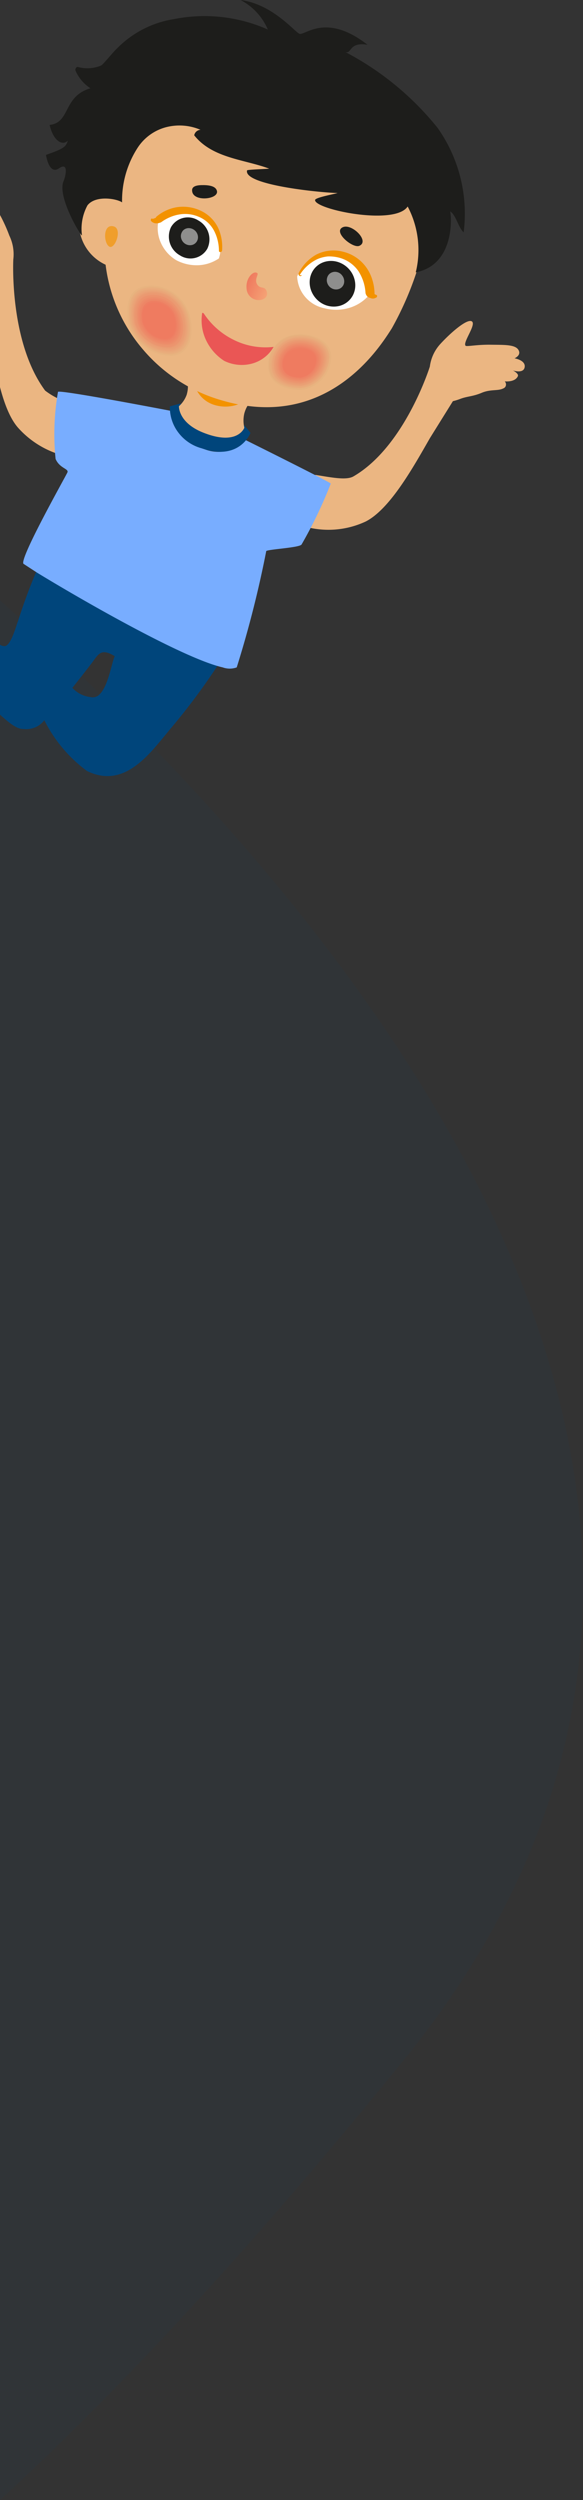
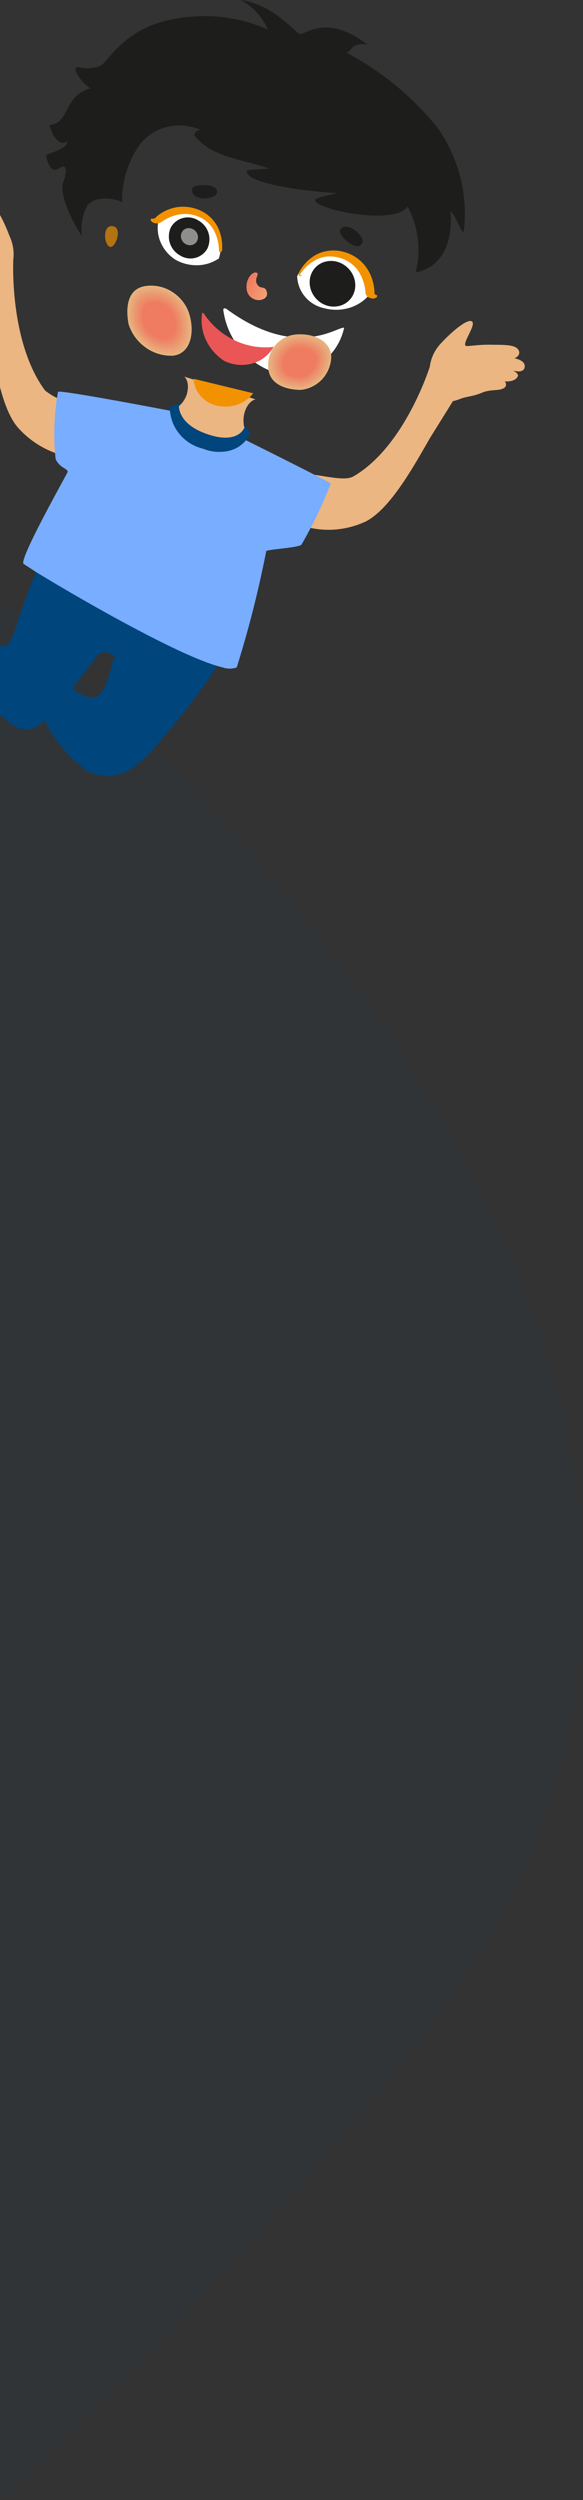
<svg xmlns="http://www.w3.org/2000/svg" id="Ebene_1" data-name="Ebene 1" viewBox="0 0 175.13 750.7">
  <rect x="0" y="0" width="175.13" height="750.7" fill="#333333" stroke="none" />
  <defs>
    <linearGradient id="Unbenannter_Verlauf" x1="-6793.87" y1="2309.37" x2="-6787.39" y2="2306.4" gradientTransform="matrix(1, 0, 0, -1, 6868, 2394.03)" gradientUnits="userSpaceOnUse">
      <stop offset="0" stop-color="#ef795e" />
      <stop offset="1" stop-color="#f5a275" />
    </linearGradient>
  </defs>
  <path d="M22.61,137.38A26.69,26.69,0,0,1,16.54,136a27.72,27.72,0,0,1-11.17-7.63C3,125.64,1.3,121.21,0,116.24V64.55a47.91,47.91,0,0,1,2.81,6.21A12.87,12.87,0,0,1,4,77.86s-1.32,24.75,9.56,39.43a22.16,22.16,0,0,0,3.57,2.23,22.38,22.38,0,0,0,7,2.21A60.76,60.76,0,0,0,22.61,137.38Z" style="fill:#ebb682" />
  <path d="M154.08,111.24s1.85.93,1.48,1.73c-.89,1.91-3.94,1.54-3.94,1.54a1.33,1.33,0,0,1,.35,1.21,1.18,1.18,0,0,1-.28.57,1.33,1.33,0,0,1-.53.35c-1.6.81-3.77.18-6.46,1.31s-4.18,1-6.32,1.78a17.46,17.46,0,0,1-2.33.73l-6.92,11.12c-5.15,9-12,21.26-19.24,25a26.44,26.44,0,0,1-19.3,1.24,66.76,66.76,0,0,0,4.14-15.23c4.85.77,9.38,1.72,11.51.42,15.42-9,22.88-32.93,22.88-32.93a12.4,12.4,0,0,1,3.15-6.79c3.19-3.48,8.17-7.78,9.51-6.76s-3,6.51-1.87,7.32c.47.24,3.46-.4,7.47-.34s7.36-.1,8.35,1.55-1.17,2.53-1.17,2.53,3.37.55,3.05,2.64S154.08,111.24,154.08,111.24Z" style="fill:#ebb682" />
  <path d="M68,92.74c21.16,15.55,33.39,5.19,35.37,5.68A17.5,17.5,0,0,1,96,109.29,17.74,17.74,0,0,1,83.09,112a22.88,22.88,0,0,1-16-18.84C67,92.54,67.51,92.46,68,92.74Z" style="fill:#fff" />
  <path d="M25.39,143.32l0,.07Z" style="fill:#60bfb9" />
  <path d="M13.34,166.1c-.87,1.87-1.7,3.75-2.49,5.66q-2.85,6.72-5.1,13.7l-.34,1.06c-.47,1-2,7.2-3.95,7.5A2.51,2.51,0,0,1,0,193.59v21c3,2.71,5.14,4.35,7,4.3a7,7,0,0,0,3.55-.48,6.63,6.63,0,0,0,2.76-2.15A42.73,42.73,0,0,0,26.12,231.5c8.55,4.19,14.93-.89,20.17-6.79,1.75-2,3.36-4,4.88-5.84A195.51,195.51,0,0,0,65.28,200c1.21-1.82,2.37-3.66,3.51-5.52C56.54,191.64,24.36,173,13.34,166.1Zm13.84,43.21a8.6,8.6,0,0,1-5.44-2.77c1.11-1.39,2-2.54,2.79-3.52,1.15-1.48,2-2.56,2.61-3.37,2.28-2.84,2.87-5.38,7.33-2.61-.85,1.57-1.84,8.64-4.43,11.32A2.85,2.85,0,0,1,27.18,209.31Z" style="fill:#00457b" />
  <path d="M90.61,163.46c-.45,1-9.79,1.43-10.63,2a323.14,323.14,0,0,1-8.87,34.94,6.18,6.18,0,0,1-4.2,0c-12.28-2.8-44.56-21.57-55.91-28.53l-3.94-2.57C5.68,167.91,19.75,143,20.25,141.86s-2.33-1.19-3.55-4.05a73.71,73.71,0,0,1,.72-20.14c.35-.78,34.9,5.89,34.9,5.89s-.45,6.37,8.5,11.05a11.2,11.2,0,0,0,6.91.86A10.13,10.13,0,0,0,73.5,132s25.06,12.45,25.87,13.19A134.11,134.11,0,0,1,90.61,163.46Z" style="fill:#78adff" />
  <path d="M72.63,127a21.77,21.77,0,0,1,2.61,3S72,138.58,60.6,134.62a13,13,0,0,1-7-4.7,12.45,12.45,0,0,1-2.57-7.9L54,121.2S67.62,125.55,72.63,127Z" style="fill:#00457b" />
  <path d="M76.76,119.91s-2.28.34-3.36,4.2a9.31,9.31,0,0,0,0,4.33s-2,5.52-12.18,1.53c-7.74-3-7.47-8-7.47-8a8.39,8.39,0,0,0,2.33-3.44c1.14-4-.72-5.44-.72-5.44Z" style="fill:#ebb682" />
  <path d="M76.08,118.09a10.32,10.32,0,0,1-5.35,3.59,11.36,11.36,0,0,1-6.65-.19,8.86,8.86,0,0,1-4.16-3,8.52,8.52,0,0,1-1.76-4.75Z" style="fill:#f39200" />
-   <path d="M126.19,66.26s2.6.25,1.37,6.6a95.29,95.29,0,0,1-9.87,25.75c-3.68,5.76-19.44,31-51.19,21.57A48.54,48.54,0,0,1,43,105,48,48,0,0,1,31.72,79.49a13.72,13.72,0,0,1-6.31-5.88,13,13,0,0,1-1.47-8.32,10.48,10.48,0,0,1,1.81-4.7c3.52-4.66,10.19-.41,10.19-.41s-8-34.11,46-24.78C131.84,43.68,126.19,66.26,126.19,66.26Z" style="fill:#ebb682" />
  <path d="M34.23,68c2.63.82.23,7.2-1.48,6S30.92,67,34.23,68Z" style="fill:#f39200;isolation:isolate;opacity:0.67" />
  <path d="M65.76,77.55a10.69,10.69,0,0,0-.19-7.12A11.62,11.62,0,0,0,61,64.72a12.44,12.44,0,0,0-7-1.42,11.23,11.23,0,0,0-6.35,2.75,10.74,10.74,0,0,0,.64,6.78,11.61,11.61,0,0,0,4.59,5.26,13.06,13.06,0,0,0,6.66,1.55,11.9,11.9,0,0,0,6.28-2.09Z" style="fill:#fff" />
  <path d="M59.61,66.22a6.48,6.48,0,0,1,2.67,8.45,5.82,5.82,0,0,1-8.24,2,6.48,6.48,0,0,1-2.68-8.45A5.83,5.83,0,0,1,59.61,66.22Z" style="fill:#1d1d1b" />
  <path d="M66.7,75.35a13.82,13.82,0,0,0-1.14-6.85,10.92,10.92,0,0,0-5.18-5.19,12.38,12.38,0,0,0-7.13-1.11,12.63,12.63,0,0,0-6.32,2.92h0l-.12.26-.35.15a4.18,4.18,0,0,1-.6.19l-.23-.12a.51.51,0,0,0-.18.09.43.43,0,0,0-.13.17.45.45,0,0,0,0,.2.54.54,0,0,0,0,.21,1.91,1.91,0,0,0,.69.57,2,2,0,0,0,.86.22,2.73,2.73,0,0,0,.76-.06l.73-.23a12.78,12.78,0,0,1,2.56-1.49,11.81,11.81,0,0,1,2.82-.86,10.25,10.25,0,0,1,5.92.66,9.06,9.06,0,0,1,4.53,4,12.55,12.55,0,0,1,1.17,3,13.56,13.56,0,0,1,.41,3.16.37.37,0,0,0,0,.18,1.4,1.4,0,0,0,.1.16.58.58,0,0,0,.15.11.48.48,0,0,0,.17,0,.45.45,0,0,0,.32-.12.43.43,0,0,0,.16-.3Z" style="fill:#f39200" />
  <path d="M89.27,83a10.63,10.63,0,0,1,4.45-5.2,11.15,11.15,0,0,1,6.82-1.46,12.48,12.48,0,0,1,7.38,4.39,12.13,12.13,0,0,1,2.78,8.07,12.68,12.68,0,0,1-6,3.71,13.78,13.78,0,0,1-7.24.05,10.24,10.24,0,0,1-5.76-3.38A10.1,10.1,0,0,1,89.27,83Z" style="fill:#fff" />
  <path d="M90,82.63a12.62,12.62,0,0,1,5.13-4.72,9.17,9.17,0,0,1,1.64-.6A10.83,10.83,0,0,1,98.47,77a12,12,0,0,1,3.46.39,10.12,10.12,0,0,1,5.72,4A13.55,13.55,0,0,1,109.8,88h0a2.12,2.12,0,0,0,.52,1,1.81,1.81,0,0,0,.92.47,1.85,1.85,0,0,0,.86.18,1.76,1.76,0,0,0,.82-.26.75.75,0,0,0,.2-.1.59.59,0,0,0,.13-.18.49.49,0,0,0,0-.21.47.47,0,0,0,0-.23l-.27-.14a1.71,1.71,0,0,1-.47-.23h0a14.61,14.61,0,0,0-.63-4.18A12.83,12.83,0,0,0,110,80.26,12,12,0,0,0,103,75.57a11.36,11.36,0,0,0-8,.88,13.07,13.07,0,0,0-5.31,5.61.61.61,0,0,0,0,.42.64.64,0,0,0,.25.35.5.5,0,0,0,.41.07.51.51,0,0,0,.18-.09.41.41,0,0,0,.12-.17Z" style="fill:#f39200" />
  <path d="M105.94,88.79a6.59,6.59,0,0,0,.75-3.85,7.37,7.37,0,0,0-1.54-3.76,7.53,7.53,0,0,0-3.31-2.4,6.88,6.88,0,0,0-4-.24,6.27,6.27,0,0,0-3.29,2,6.36,6.36,0,0,0-1.5,3.57,7.12,7.12,0,0,0,.78,3.95,7.53,7.53,0,0,0,2.81,3,7.08,7.08,0,0,0,5.22.82A6.33,6.33,0,0,0,105.94,88.79Z" style="fill:#1d1d1b" />
  <path d="M103,68.22c2.66-1.19,8.09,4.12,5,5.57C106.09,74.77,99.85,69.61,103,68.22Z" style="fill:#1d1d1b" />
  <path d="M65.19,57.44c.36,2.47-7.21,3.23-7.47-.08-.17-1.14.78-1.72,2.75-1.77S64.88,55.73,65.19,57.44Z" style="fill:#1d1d1b" />
  <path d="M77.09,81.9c1,.26-.84,1.83.15,3.47s2.38.26,2.91,2.28S78.3,90.43,76.83,90a3.64,3.64,0,0,1-2.76-3.38C73.76,83.59,76,81.35,77.09,81.9Z" style="fill:url(#Unbenannter_Verlauf)" />
  <path d="M54.63,69.73a2.48,2.48,0,0,0-.28,1.45,2.89,2.89,0,0,0,.59,1.41,2.83,2.83,0,0,0,1.25.89,2.62,2.62,0,0,0,1.49.08,2.28,2.28,0,0,0,1.23-.77,2.41,2.41,0,0,0,.56-1.35A2.68,2.68,0,0,0,59.16,70a2.76,2.76,0,0,0-1.06-1.11,2.65,2.65,0,0,0-1-.36,2.44,2.44,0,0,0-1.89.47A2.29,2.29,0,0,0,54.63,69.73Z" style="fill:#fff;isolation:isolate;opacity:0.5" />
-   <path d="M98.28,83.38a2.61,2.61,0,0,0,.1,1.78,2.79,2.79,0,0,0,1.2,1.38,2.68,2.68,0,0,0,1.76.35,2.39,2.39,0,0,0,1.51-.84,2.34,2.34,0,0,0,.49-1,2.58,2.58,0,0,0,0-1.14,2.76,2.76,0,0,0-.48-1.08A2.86,2.86,0,0,0,102,82a2.81,2.81,0,0,0-1.11-.37,2.5,2.5,0,0,0-1.12.14,2.34,2.34,0,0,0-.93.6,2.49,2.49,0,0,0-.56,1Z" style="fill:#fff;isolation:isolate;opacity:0.5" />
  <path d="M23.33,20.09A10.69,10.69,0,0,0,30,19.82l.58-.27c1-.93,3.74-4.28,4.4-4.83a30.63,30.63,0,0,1,17.39-9A46.81,46.81,0,0,1,80.46,8.87,18,18,0,0,0,72.25,0c9.53,1.24,16,9.28,17.63,10.11s7.82-6.55,20.52,3.33c-5.77-.94-4.62,2.94-6.73,2.15A87.5,87.5,0,0,1,131.45,38.4a44.59,44.59,0,0,1,7.83,31.37c-1.66-1.51-2.27-5.17-4.05-6.3.56,2.79.88,16.12-10.34,18.31A28.07,28.07,0,0,0,122.46,62c-3.85,5.89-28,.87-27.81-1.93,0-.82,6.61-1.92,6.72-2.14-2.86.1-28.39-2.17-27.15-6.77.13-.27,6.39-.42,6.62-.53-7.45-2.79-17-3.08-22.5-10A2,2,0,0,1,59,39.48a2.07,2.07,0,0,1,1.24-.5,16.08,16.08,0,0,0-10.53-.74,14.64,14.64,0,0,0-8.28,6,29.15,29.15,0,0,0-4.76,16.53c-1.5-1.1-7.92-2.26-10.39.88a14.8,14.8,0,0,0-1.66,9c0,.73-7.27-11-5.63-16,.75-1.62,1.75-6.19-1.27-4.1s-3.91-4-3.89-4.05c5.8-2,5.93-2.55,6.56-4.29-1.48,1.59-4.3.37-5.49-4.7,6.34-.67,3.94-8.58,12.28-11a12,12,0,0,1-4.53-5.38.78.78,0,0,1,0-.34.85.85,0,0,1,.13-.31A.88.88,0,0,1,23,20.2a.94.94,0,0,1,.32-.11Z" style="fill:#1d1d1b" />
  <path d="M61.24,94.16a22.78,22.78,0,0,0,9.19,8,21.35,21.35,0,0,0,11.77,2,10.7,10.7,0,0,1-6.43,5,11.9,11.9,0,0,1-8.43-.81,15,15,0,0,1-5.47-6.27,13.91,13.91,0,0,1-1.15-8C60.69,93.88,61,93.89,61.24,94.16Z" style="fill:#ea5655" />
  <path d="M52,106.8c5.68-.67,6.63-7.81,4.58-13.34a12.43,12.43,0,0,0-5.13-6,11.65,11.65,0,0,0-7.58-1.59c-5.7.72-6.18,6.58-5.24,11.49a13.61,13.61,0,0,0,5.14,7A13,13,0,0,0,52,106.8Z" style="fill:#e7b480" />
  <path d="M51.94,106.59c5.57-.68,6.54-7.85,4.46-13.06a12,12,0,0,0-5-5.88A11.37,11.37,0,0,0,44,86.07C38.43,86.8,38,92.5,38.9,97.29a13.38,13.38,0,0,0,5,6.88A12.78,12.78,0,0,0,51.94,106.59Z" style="fill:#e8b27f;isolation:isolate;opacity:0.98" />
  <path d="M51.81,106.36c5.46-.68,6.31-7.47,4.39-12.77a11.76,11.76,0,0,0-4.89-5.76,11,11,0,0,0-7.23-1.5c-5.46.68-5.88,6.29-5,10.94A13.18,13.18,0,0,0,44,104a12.56,12.56,0,0,0,7.83,2.37Z" style="fill:#e8af7d;isolation:isolate;opacity:0.97" />
  <path d="M51.71,106.09c5.32-.64,6.15-7.27,4.29-12.43A11.58,11.58,0,0,0,51.21,88a10.84,10.84,0,0,0-7.05-1.5c-5.3.7-5.75,6.13-4.9,10.71A12.75,12.75,0,0,0,44,103.82a12.12,12.12,0,0,0,7.67,2.27Z" style="fill:#e9ac7c;isolation:isolate;opacity:0.95" />
  <path d="M51.63,105.88c5.16-.67,6-7.09,4.16-12.15a11.27,11.27,0,0,0-4.66-5.45,10.56,10.56,0,0,0-6.87-1.46c-5.2.64-5.62,6-4.77,10.44a12.59,12.59,0,0,0,4.68,6.38A12,12,0,0,0,51.63,105.88Z" style="fill:#e9aa7a;isolation:isolate;opacity:0.94" />
  <path d="M51.53,105.6c5-.62,5.8-6.89,4-11.77a11,11,0,0,0-4.52-5.36A10.28,10.28,0,0,0,44.34,87c-5.05.67-5.44,5.84-4.64,10.17a12.09,12.09,0,0,0,4.54,6.24,11.59,11.59,0,0,0,7.29,2.17Z" style="fill:#e9a779;isolation:isolate;opacity:0.92" />
  <path d="M51.4,105.37c5-.6,5.68-6.73,4-11.47A10.71,10.71,0,0,0,51,88.67a10.05,10.05,0,0,0-6.55-1.39c-4.91.62-5.32,5.68-4.52,9.9a11.8,11.8,0,0,0,4.42,6.08,11.28,11.28,0,0,0,7.1,2.11Z" style="fill:#eaa477;isolation:isolate;opacity:0.91" />
  <path d="M51.32,105.16c4.8-.63,5.55-6.57,3.84-11.2a10.32,10.32,0,0,0-4.29-5.07,9.68,9.68,0,0,0-6.37-1.33c-4.77.58-5.16,5.48-4.39,9.62a11.56,11.56,0,0,0,4.32,5.89,11.12,11.12,0,0,0,6.89,2.09Z" style="fill:#eaa176;isolation:isolate;opacity:0.89" />
  <path d="M51.22,104.88C55.88,104.3,56.61,98.51,55,94a10.11,10.11,0,0,0-4.18-5,9.56,9.56,0,0,0-6.2-1.32c-4.66.59-5,5.4-4.27,9.36a11.36,11.36,0,0,0,4.2,5.74,10.79,10.79,0,0,0,6.71,2Z" style="fill:#ea9f74;isolation:isolate;opacity:0.88" />
  <path d="M51.18,104.46c4.55-.59,5.25-6.17,3.62-10.58a9.6,9.6,0,0,0-4-4.79,9.05,9.05,0,0,0-6-1.24c-4.53.54-4.91,5.16-4.15,9.08a10.79,10.79,0,0,0,4,5.58,10.29,10.29,0,0,0,6.5,1.95Z" style="fill:#eb9c72;isolation:isolate;opacity:0.86" />
  <path d="M50.86,104.32c4.36-.57,5.07-6,3.49-10.32a9.4,9.4,0,0,0-3.92-4.66,8.86,8.86,0,0,0-5.82-1.22c-4.42.54-4.75,5.08-4.15,9.08a10.61,10.61,0,0,0,4.06,5.32,10.19,10.19,0,0,0,6.34,1.8Z" style="fill:#eb9971;isolation:isolate;opacity:0.85" />
  <path d="M50.84,104.31c4.27-.5,4.92-5.83,3.39-10a9.2,9.2,0,0,0-3.81-4.52,8.59,8.59,0,0,0-5.67-1.17c-4.23.52-4.6,4.87-3.92,8.58a10.12,10.12,0,0,0,3.84,5.28,9.61,9.61,0,0,0,6.17,1.8Z" style="fill:#eb966f;isolation:isolate;opacity:0.83" />
  <path d="M51,104c4.16-.5,4.79-5.67,3.26-9.53a9,9,0,0,0-3.66-4.3A8.44,8.44,0,0,0,45.15,89c-4.16.51-4.49,4.76-3.8,8.31a9.93,9.93,0,0,0,3.74,5A9.45,9.45,0,0,0,51,104Z" style="fill:#ec946e;isolation:isolate;opacity:0.82" />
  <path d="M50.74,103.68c4-.48,4.59-5.49,3.26-9.54a8.65,8.65,0,0,0-3.64-4.36,8,8,0,0,0-5.45-1.07c-4,.48-4.31,4.63-3.67,8a9.67,9.67,0,0,0,3.59,5.14,9.18,9.18,0,0,0,5.91,1.79Z" style="fill:#ec916c;isolation:isolate;opacity:0.8" />
  <path d="M50.6,103.45c3.87-.48,4.44-5.29,3.1-9a8.41,8.41,0,0,0-3.47-4.11,7.86,7.86,0,0,0-5.15-1.09c-3.86.49-4.18,4.47-3.57,7.81A9.37,9.37,0,0,0,45,101.8,8.89,8.89,0,0,0,50.6,103.45Z" style="fill:#ed8e6b;isolation:isolate;opacity:0.79" />
  <path d="M50.47,103.22c3.76-.49,4.36-5.11,3-8.76a8.06,8.06,0,0,0-3.35-3.94,7.59,7.59,0,0,0-5-1c-3.73.44-4,4.31-3.42,7.49a9,9,0,0,0,3.34,4.62A8.56,8.56,0,0,0,50.47,103.22Z" style="fill:#ed8b69;isolation:isolate;opacity:0.77" />
  <path d="M50.42,103c3.61-.45,4.16-4.93,2.87-8.45a7.78,7.78,0,0,0-3.23-3.82,7.36,7.36,0,0,0-4.79-1c-3.62.44-3.88,4.18-3.32,7.26a8.75,8.75,0,0,0,3.26,4.45A8.4,8.4,0,0,0,50.42,103Z" style="fill:#ed8968;isolation:isolate;opacity:0.76" />
  <path d="M50.29,102.74c3.5-.45,4-4.78,2.8-8.15A7.45,7.45,0,0,0,50,90.92a6.94,6.94,0,0,0-4.61-1c-3.48.4-3.79,4-3.19,7a8.34,8.34,0,0,0,3.12,4.28,8,8,0,0,0,5,1.5Z" style="fill:#ee8666;isolation:isolate;opacity:0.74" />
  <path d="M50.18,102.46c3.37-.41,3.88-4.57,2.7-7.81a7.4,7.4,0,0,0-3-3.32,6.91,6.91,0,0,0-4.28-.9c-3.36.41-3.57,3.77-3.07,6.72a8,8,0,0,0,3,3.93,7.65,7.65,0,0,0,4.66,1.38Z" style="fill:#ee8365;isolation:isolate;opacity:0.73" />
  <path d="M50.11,102.25c3.18-.39,3.68-4.39,2.57-7.53a6.91,6.91,0,0,0-2.85-3.37,6.51,6.51,0,0,0-4.21-.92c-3.19.39-3.53,3.8-2.95,6.45a7.74,7.74,0,0,0,2.86,4,7.36,7.36,0,0,0,4.58,1.42Z" style="fill:#ee8063;isolation:isolate;opacity:0.71" />
  <path d="M50,102c3.07-.39,3.55-4.23,2.49-7.24a6.7,6.7,0,0,0-2.72-3.38,6.31,6.31,0,0,0-4.14-1c-3.11.37-3.35,3.55-2.84,6.22a7.44,7.44,0,0,0,2.71,3.95A7.12,7.12,0,0,0,50,102Z" style="fill:#ef7e61;isolation:isolate;opacity:0.7" />
  <path d="M49.88,101.74c2.93-.34,3.34-3.89,2.4-6.89a6.53,6.53,0,0,0-2.67-3.11,6,6,0,0,0-3.92-.82c-2.94.34-3.18,3.41-2.72,5.94a7.05,7.05,0,0,0,2.67,3.62,6.76,6.76,0,0,0,4.24,1.26Z" style="fill:#ef7b60;isolation:isolate;opacity:0.68" />
  <path d="M99.51,107c-.23-5.2-6.43-7.24-11.43-6.46a9.05,9.05,0,0,0-5.62,3.42,9.4,9.4,0,0,0-1.89,6.4c.3,5.17,5.42,6.66,9.74,6.72a10.24,10.24,0,0,0,6.52-3.26A10.37,10.37,0,0,0,99.51,107Z" style="fill:#e7b480" />
  <path d="M99.33,107c-.25-5-6.34-7.08-11.22-6.3a8.92,8.92,0,0,0-5.5,3.36,9.23,9.23,0,0,0-1.81,6.28c.25,5,5.27,6.48,9.55,6.52a10,10,0,0,0,6.36-3.2A10.14,10.14,0,0,0,99.33,107Z" style="fill:#e8b27f;isolation:isolate;opacity:0.98" />
  <path d="M99,107C98.66,102,92.78,100,88,100.81a8.77,8.77,0,0,0-5.38,3.26,9,9,0,0,0-1.8,6.11c.24,4.92,5.15,6.36,9.31,6.39a9.76,9.76,0,0,0,6.23-3.09A10,10,0,0,0,99,107Z" style="fill:#e8af7d;isolation:isolate;opacity:0.97" />
  <path d="M98.87,107.09c-.23-4.8-6-6.74-10.65-6A8.4,8.4,0,0,0,83,104.26a8.79,8.79,0,0,0-1.73,6c.22,4.86,5,6.22,9.08,6.28a9.53,9.53,0,0,0,6.06-3,9.67,9.67,0,0,0,2.48-6.36Z" style="fill:#e9ac7c;isolation:isolate;opacity:0.95" />
  <path d="M98.81,107.22c-.28-4.71-5.86-6.6-10.43-5.88a8.31,8.31,0,0,0-5.1,3.12,8.64,8.64,0,0,0-1.71,5.81c.23,4.69,4.89,6,8.82,6.09a9.56,9.56,0,0,0,5.9-3,9.76,9.76,0,0,0,2.52-6.15Z" style="fill:#e9aa7a;isolation:isolate;opacity:0.94" />
  <path d="M98.42,107.2c-.21-4.62-5.71-6.42-10.14-5.74a8,8,0,0,0-5,3,8.37,8.37,0,0,0-1.63,5.66c.2,4.62,4.72,5.91,8.6,5.92a8.91,8.91,0,0,0,5.79-2.84,9.11,9.11,0,0,0,2.34-6Z" style="fill:#e9a779;isolation:isolate;opacity:0.92" />
  <path d="M98.24,107.22c-.23-4.46-5.57-6.23-9.88-5.55a7.84,7.84,0,0,0-4.87,2.94,8.12,8.12,0,0,0-1.62,5.53c.22,4.46,4.64,5.71,8.44,5.78a8.9,8.9,0,0,0,5.61-2.82A9.1,9.1,0,0,0,98.24,107.22Z" style="fill:#eaa477;isolation:isolate;opacity:0.91" />
  <path d="M98,107.26c-.22-4.35-5.4-6.09-9.6-5.41a7.6,7.6,0,0,0-4.64,2.83A7.81,7.81,0,0,0,82.19,110c.21,4.35,4.52,5.58,8.15,5.63a8.44,8.44,0,0,0,5.4-2.7A8.68,8.68,0,0,0,98,107.26Z" style="fill:#eaa176;isolation:isolate;opacity:0.89" />
  <path d="M97.78,107.32c-.22-4.23-5.26-5.9-9.22-5.22a7.47,7.47,0,0,0-4.65,2.84,7.76,7.76,0,0,0-1.52,5.31c.21,4.23,4.43,5.42,8,5.49a8.42,8.42,0,0,0,5.3-2.77,8.6,8.6,0,0,0,2.1-5.65Z" style="fill:#ea9f74;isolation:isolate;opacity:0.88" />
  <path d="M97.58,107.39c-.21-4.11-5.13-5.77-9.22-5.21a7.13,7.13,0,0,0-4.48,2.7A7.39,7.39,0,0,0,82.42,110c.2,4.12,4.25,5.28,7.7,5.35a8.12,8.12,0,0,0,5.24-2.52,8.29,8.29,0,0,0,2.22-5.41Z" style="fill:#eb9c72;isolation:isolate;opacity:0.86" />
  <path d="M97.32,107.43c-.2-4-4.93-5.57-8.79-5a7,7,0,0,0-4.34,2.65A7.32,7.32,0,0,0,82.73,110c.21,4,4.16,5.12,7.56,5.16a7.83,7.83,0,0,0,5-2.51A8,8,0,0,0,97.32,107.43Z" style="fill:#eb9971;isolation:isolate;opacity:0.85" />
  <path d="M97.14,107.45c-.22-3.84-4.84-5.41-8.58-4.83a6.85,6.85,0,0,0-4.18,2.58A7.15,7.15,0,0,0,83,110c.15,3.86,4,5,7.28,5a7.66,7.66,0,0,0,4.87-2.45,7.76,7.76,0,0,0,2-5.1Z" style="fill:#eb966f;isolation:isolate;opacity:0.83" />
  <path d="M96.89,107.49c-.15-3.74-4.63-5.24-8.25-4.67a6.61,6.61,0,0,0-4.1,2.49A6.88,6.88,0,0,0,83.16,110c.2,3.77,3.66,4.69,7.07,4.85A7.46,7.46,0,0,0,95,112.44a7.61,7.61,0,0,0,1.94-5Z" style="fill:#ec946e;isolation:isolate;opacity:0.82" />
-   <path d="M96.68,107.56c-.18-3.65-4.52-5.08-8-4.55a6.44,6.44,0,0,0-3.94,2.41,6.71,6.71,0,0,0-1.36,4.48c.19,3.65,3.68,4.64,6.88,4.75a7.18,7.18,0,0,0,4.56-2.3,7.27,7.27,0,0,0,1.87-4.79Z" style="fill:#ec916c;isolation:isolate;opacity:0.8" />
+   <path d="M96.68,107.56c-.18-3.65-4.52-5.08-8-4.55a6.44,6.44,0,0,0-3.94,2.41,6.71,6.71,0,0,0-1.36,4.48a7.18,7.18,0,0,0,4.56-2.3,7.27,7.27,0,0,0,1.87-4.79Z" style="fill:#ec916c;isolation:isolate;opacity:0.8" />
  <path d="M96.48,107.62c-.18-3.53-4.41-5-7.78-4.42a6.19,6.19,0,0,0-3.83,2.33,6.38,6.38,0,0,0-1.27,4.37c.2,3.49,3.72,4.55,6.63,4.52a6.93,6.93,0,0,0,4.41-2.2,7.06,7.06,0,0,0,1.84-4.6Z" style="fill:#ed8e6b;isolation:isolate;opacity:0.79" />
  <path d="M96.23,107.66c-.18-3.42-4.21-4.74-7.5-4.28a6.07,6.07,0,0,0-3.68,2.27,6.31,6.31,0,0,0-1.25,4.19c.18,3.42,3.76,4.46,6.45,4.42a6.67,6.67,0,0,0,6-6.6Z" style="fill:#ed8b69;isolation:isolate;opacity:0.77" />
  <path d="M96,107.68c-.19-3.26-4.11-4.58-7.23-4.09a5.77,5.77,0,0,0-3.59,2.17A6.06,6.06,0,0,0,84,109.84c.19,3.26,3.43,4.18,6.19,4.23A6.54,6.54,0,0,0,94.35,112,6.6,6.6,0,0,0,96,107.68Z" style="fill:#ed8968;isolation:isolate;opacity:0.76" />
  <path d="M95.79,107.72c-.14-3.11-3.82-4.32-7-3.94a5.59,5.59,0,0,0-3.43,2.1,5.78,5.78,0,0,0-1.17,3.9c.16,3.19,3.3,4.06,6,4.11a6.23,6.23,0,0,0,4-2,6.29,6.29,0,0,0,1.61-4.18Z" style="fill:#ee8666;isolation:isolate;opacity:0.74" />
  <path d="M95.59,107.79c-.18-3-3.85-4.28-6.74-3.78a5.3,5.3,0,0,0-3.29,2,5.55,5.55,0,0,0-1.09,3.76c.18,3,3.16,3.87,5.73,4A6.09,6.09,0,0,0,94,111.79a6.16,6.16,0,0,0,1.57-4Z" style="fill:#ee8365;isolation:isolate;opacity:0.73" />
  <path d="M95.38,107.85c-.15-3-3.86-4.23-6.46-3.64a5.19,5.19,0,0,0-3.17,1.92,5.33,5.33,0,0,0-1.08,3.58c.17,2.92,3,3.76,5.52,3.78a5.78,5.78,0,0,0,3.67-1.81,5.91,5.91,0,0,0,1.52-3.83Z" style="fill:#ee8063;isolation:isolate;opacity:0.71" />
  <path d="M95.13,107.9c-.1-2.82-3.48-3.93-6.17-3.5a4.77,4.77,0,0,0-3.1,1.81,4.93,4.93,0,0,0-1,3.51c.12,2.77,2.94,3.59,5.31,3.62a5.52,5.52,0,0,0,3.5-1.76,5.59,5.59,0,0,0,1.42-3.68Z" style="fill:#ef7e61;isolation:isolate;opacity:0.7" />
  <path d="M94.94,107.92c-.16-2.68-3.34-3.74-6.07-3.1a4.74,4.74,0,0,0-2.9,1.77,4.86,4.86,0,0,0-1,3.3c.16,2.68,2.82,3.47,5.07,3.5a5.4,5.4,0,0,0,3.51-1.77,5.48,5.48,0,0,0,1.37-3.7Z" style="fill:#ef7b60;isolation:isolate;opacity:0.68" />
  <path d="M121.39,618.45C79,670.67,39.15,714.67,0,750.7V180.27q2.88,2.56,5.75,5.19Q15.2,194,24.53,203q2.76,2.64,5.51,5.34,8.22,8,16.25,16.35C154.12,336.26,232.11,481.94,121.39,618.45Z" style="fill:#00457b;fill-opacity:0.06;fill-rule:evenodd" />
</svg>